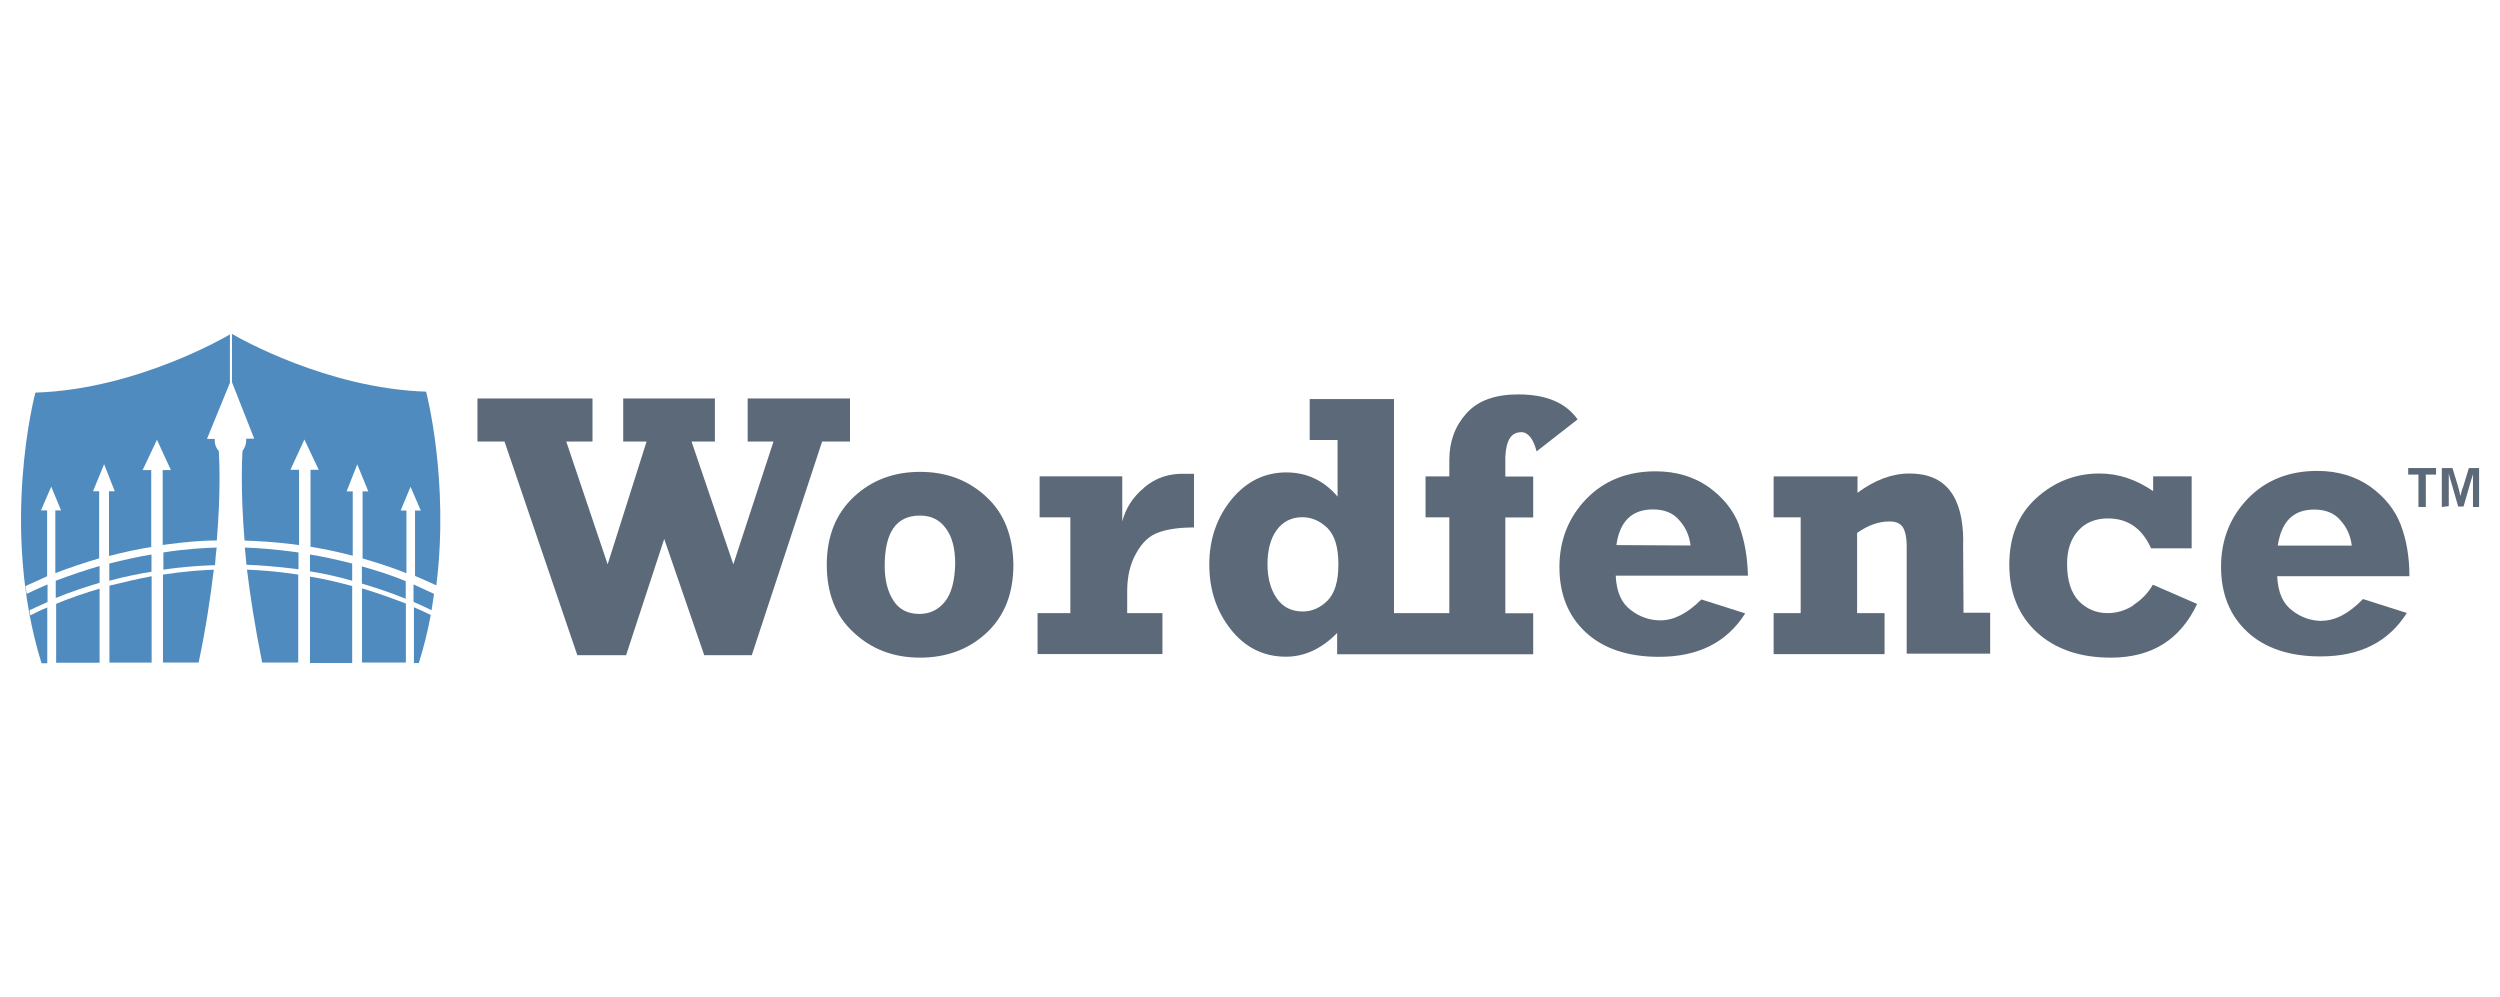
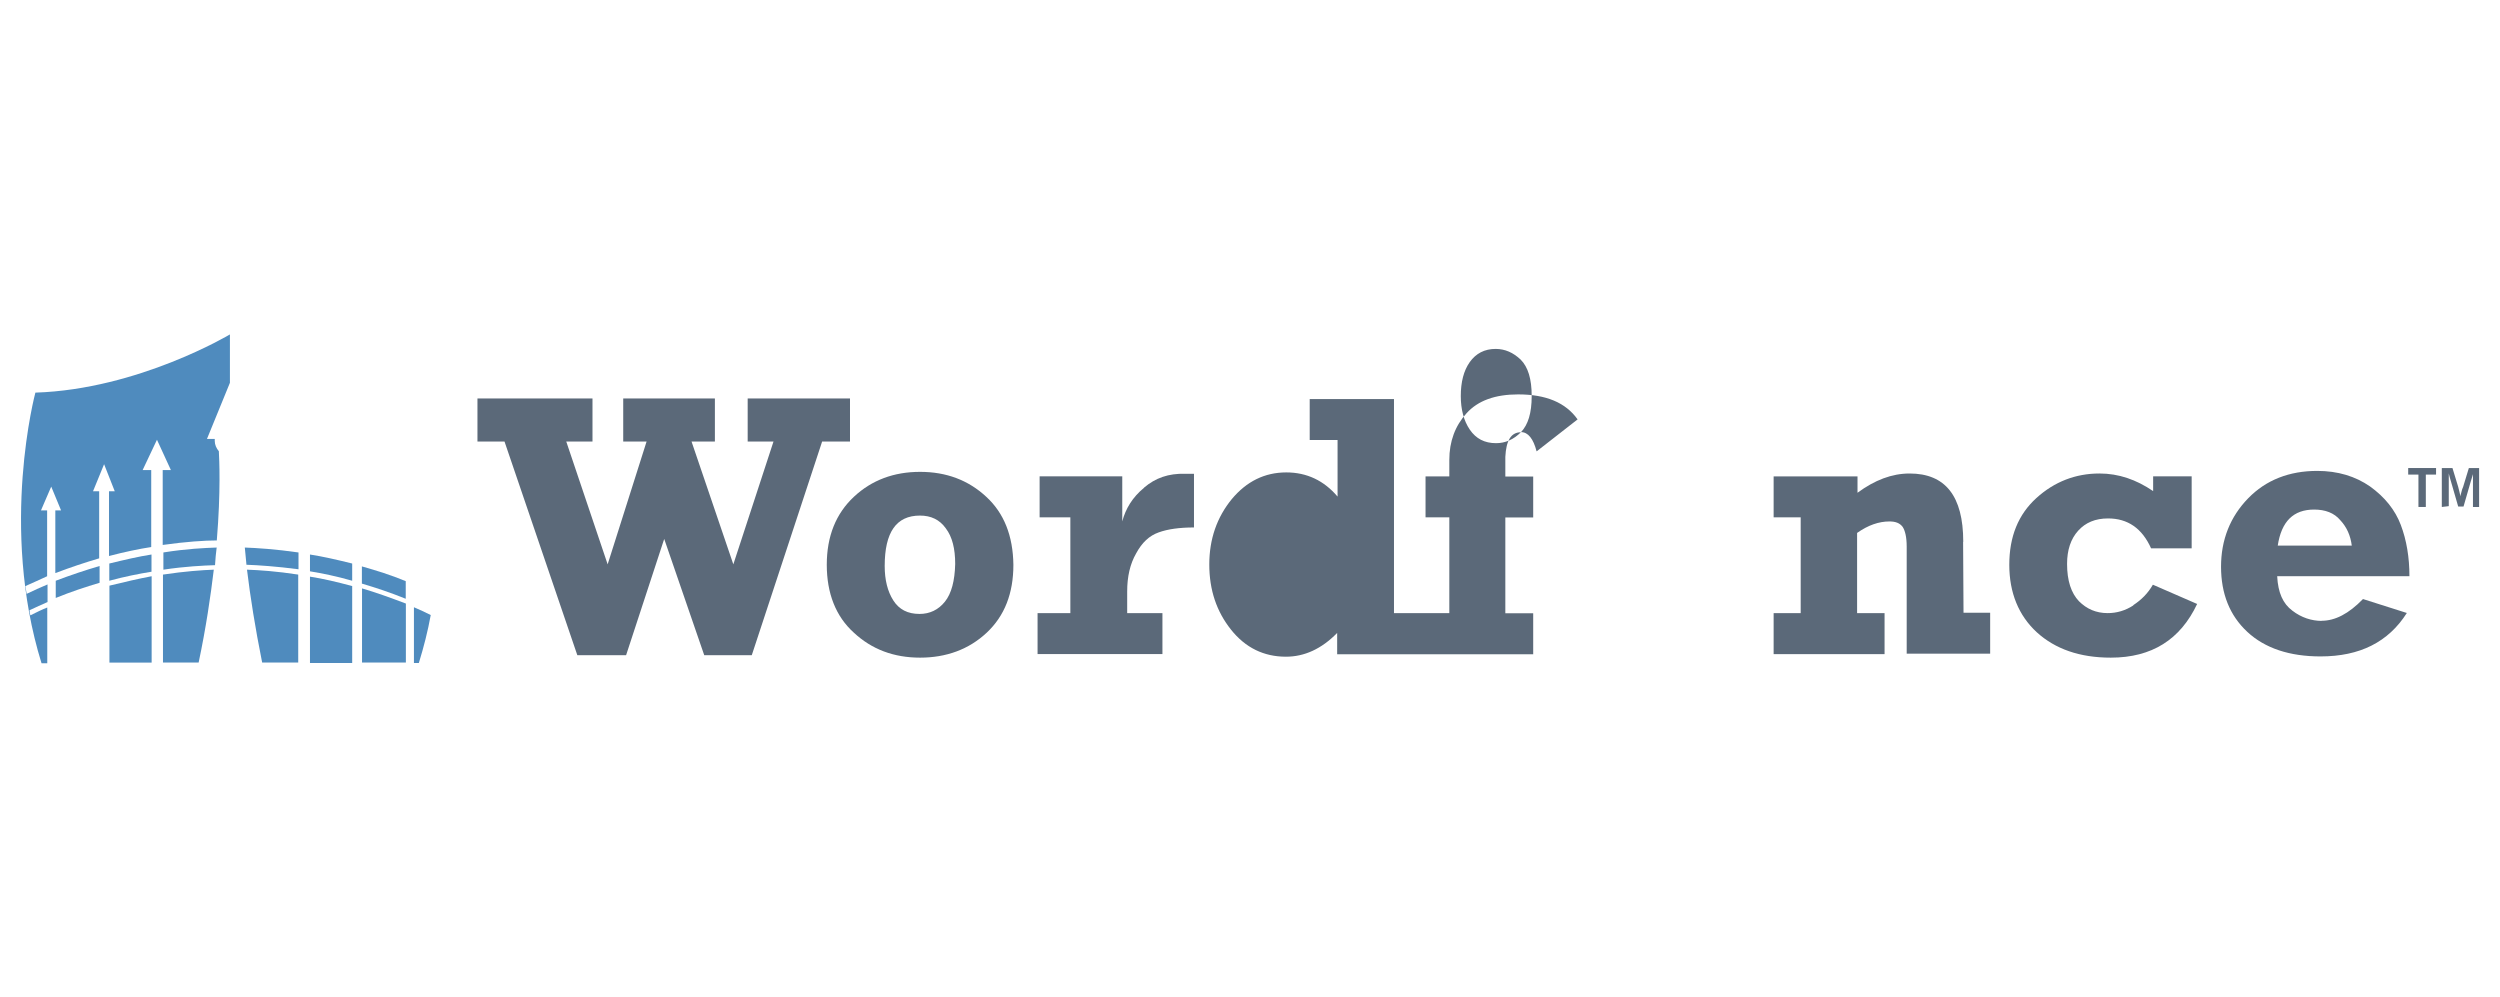
<svg xmlns="http://www.w3.org/2000/svg" id="_Ñëîé_1" data-name="Ñëîé 1" viewBox="0 0 183 73">
  <defs>
    <style>
      .cls-1 {
        opacity: .9;
      }

      .cls-2 {
        fill: #49596a;
      }

      .cls-2, .cls-3 {
        stroke-width: 0px;
      }

      .cls-3 {
        fill: #4f8bbe;
      }
    </style>
  </defs>
  <g class="cls-1">
-     <path class="cls-2" d="m111.34,31.63c.51,0,.9.48,1.14,1.41l3-2.34c-.87-1.23-2.31-1.83-4.35-1.83-1.68,0-2.94.45-3.78,1.38-.84.93-1.26,2.07-1.26,3.42v1.2h-1.74v3h1.74v7.01h-4.05v-15.67h-6.17v3h2.04v4.14c-.99-1.17-2.25-1.77-3.75-1.77-1.59,0-2.91.66-3.99,1.95-1.08,1.32-1.65,2.91-1.65,4.79s.54,3.45,1.59,4.77,2.4,1.98,4.02,1.98c1.35,0,2.61-.57,3.75-1.74v1.56h14.35v-3h-2.04v-7.01h2.04v-3h-2.04v-1.44c.06-1.2.42-1.8,1.14-1.8Zm-14.15,12.32c-.54.54-1.14.81-1.83.81-.84,0-1.47-.33-1.92-.99-.45-.66-.66-1.5-.66-2.46,0-1.02.21-1.86.66-2.49.45-.63,1.08-.96,1.89-.96.69,0,1.29.27,1.83.78.54.54.81,1.41.81,2.67s-.27,2.1-.78,2.64Z" />
-     <path class="cls-2" d="m127.31,38.46c-.42-1.11-1.17-2.04-2.25-2.82-1.08-.75-2.37-1.14-3.87-1.14-2.04,0-3.75.66-5.06,2.01s-1.98,3.03-1.98,5,.63,3.57,1.92,4.77,3.09,1.8,5.36,1.8c2.88,0,4.97-1.05,6.32-3.18l-3.21-1.02c-1.02,1.02-2.01,1.53-3,1.53-.75,0-1.5-.24-2.16-.75-.69-.51-1.05-1.32-1.11-2.52h9.68c-.03-1.32-.24-2.58-.66-3.69Zm-8.99,1.44c.24-1.74,1.14-2.61,2.67-2.61.81,0,1.47.24,1.92.78.48.51.75,1.14.84,1.86l-5.42-.03h0Z" />
+     <path class="cls-2" d="m111.34,31.63c.51,0,.9.48,1.14,1.41l3-2.34c-.87-1.23-2.31-1.83-4.35-1.83-1.68,0-2.94.45-3.78,1.38-.84.93-1.26,2.07-1.26,3.42v1.2h-1.74v3h1.74v7.01h-4.05v-15.67h-6.17v3h2.04v4.14c-.99-1.17-2.25-1.77-3.75-1.77-1.59,0-2.91.66-3.99,1.95-1.08,1.32-1.65,2.91-1.65,4.79s.54,3.45,1.59,4.77,2.4,1.98,4.02,1.98c1.35,0,2.61-.57,3.75-1.74v1.56h14.35v-3h-2.04v-7.01h2.04v-3h-2.04v-1.44c.06-1.2.42-1.8,1.14-1.8Zc-.54.54-1.14.81-1.83.81-.84,0-1.47-.33-1.92-.99-.45-.66-.66-1.5-.66-2.46,0-1.02.21-1.86.66-2.49.45-.63,1.08-.96,1.89-.96.69,0,1.29.27,1.83.78.54.54.81,1.41.81,2.67s-.27,2.1-.78,2.64Z" />
    <path class="cls-2" d="m169.96,45.45c-.75,0-1.5-.24-2.16-.75-.69-.51-1.05-1.32-1.11-2.52h9.68c0-1.38-.21-2.64-.63-3.75-.42-1.11-1.17-2.04-2.25-2.82-1.08-.75-2.37-1.14-3.87-1.14-2.04,0-3.75.66-5.06,2.01s-1.98,3.03-1.98,5,.63,3.57,1.92,4.77c1.29,1.2,3.09,1.8,5.36,1.8,2.88,0,4.97-1.05,6.32-3.18l-3.21-1.02c-1.05,1.08-2.04,1.59-3.03,1.59Zm-.57-8.15c.81,0,1.47.24,1.92.78.48.51.75,1.14.84,1.86h-5.42c.27-1.77,1.14-2.64,2.67-2.64Z" />
    <path class="cls-2" d="m143.71,39.66c0-3.36-1.32-5-3.93-5-1.29,0-2.55.48-3.81,1.41v-1.2h-6.14v3h1.98v7.01h-1.98v3h8.12v-3h-2.01v-5.87c.81-.57,1.59-.84,2.37-.84.45,0,.75.12.96.39.18.27.3.75.3,1.44v7.85h6.11v-3h-1.95l-.03-5.18h0Z" />
    <path class="cls-2" d="m156.17,44.31c-.6.39-1.23.57-1.89.57-.84,0-1.53-.3-2.1-.87-.57-.6-.87-1.5-.87-2.73,0-1.02.27-1.83.81-2.43s1.26-.9,2.19-.9c1.44,0,2.49.72,3.15,2.19h2.97v-5.27h-2.82v1.08c-1.23-.84-2.52-1.29-3.93-1.29-1.74,0-3.3.6-4.62,1.8s-1.98,2.82-1.98,4.88.69,3.72,2.01,4.94c1.35,1.23,3.15,1.86,5.42,1.86,3,0,5.09-1.32,6.32-3.93l-3.24-1.41c-.36.63-.84,1.11-1.44,1.5Z" />
    <polygon class="cls-2" points="62.22 29.17 54.73 29.17 54.73 32.32 56.62 32.32 53.68 41.31 50.62 32.32 52.33 32.32 52.33 29.17 45.62 29.17 45.62 32.32 47.33 32.32 44.48 41.31 41.45 32.32 43.37 32.32 43.37 29.17 34.95 29.17 34.95 32.32 36.93 32.32 42.26 47.96 45.83 47.96 48.62 39.45 51.55 47.96 55.03 47.96 60.18 32.32 62.22 32.32 62.22 29.17" />
    <path class="cls-2" d="m83.74,35.71c-.84.69-1.35,1.53-1.59,2.46v-3.3h-6.05v3h2.25v7.01h-2.4v3h9.14v-3h-2.58v-1.59c0-1.08.21-2.01.66-2.79.42-.78.96-1.29,1.65-1.53.66-.24,1.53-.36,2.58-.36v-3.93h-.66c-1.2-.03-2.16.3-3,1.02Z" />
    <path class="cls-2" d="m72.2,36.37c-1.32-1.23-2.94-1.83-4.85-1.83s-3.54.6-4.85,1.83-1.98,2.88-1.98,4.97.66,3.78,1.98,4.97c1.32,1.23,2.94,1.83,4.85,1.83s3.57-.6,4.88-1.83,1.95-2.88,1.95-4.97c-.03-2.13-.69-3.78-1.98-4.97Zm-3.03,7.67c-.48.6-1.11.9-1.86.9-.87,0-1.5-.33-1.92-.99-.42-.66-.63-1.5-.63-2.52,0-2.46.84-3.69,2.58-3.69.81,0,1.44.3,1.89.93.48.63.69,1.5.69,2.61-.03,1.23-.27,2.16-.75,2.76Z" />
  </g>
  <g class="cls-1">
    <g>
      <path class="cls-2" d="m177.03,37.11v-2.37h-.75v-.48h2.04v.48h-.75v2.37h-.54Z" />
      <path class="cls-2" d="m178.74,37.11v-2.85h.78l.42,1.38c.03.12.06.24.09.36.03.12.06.24.06.33.03-.12.06-.21.09-.33s.06-.24.12-.36l.42-1.38h.75v2.85h-.45v-2.4c-.03.12-.06.21-.09.3s-.06.21-.09.3l-.51,1.77h-.39l-.51-1.77c-.06-.18-.09-.33-.12-.42-.03-.09-.03-.15-.06-.24v2.4l-.51.06h0Z" />
    </g>
  </g>
  <g>
    <path class="cls-3" d="m11.93,42.06v6.44h2.61c.54-2.55.87-4.82,1.11-6.8-.84.03-2.13.12-3.72.36Z" />
    <path class="cls-3" d="m2.22,45.03c-.03-.12-.06-.24-.06-.36.45-.21.9-.42,1.32-.6v-1.29c-.51.21-1.02.45-1.53.69-.03-.18-.06-.39-.09-.57.54-.24,1.08-.48,1.59-.72v-4.82h-.45l.75-1.74.72,1.74h-.42v4.59c1.11-.42,2.19-.78,3.21-1.08v-4.91h-.45l.81-1.98.78,1.98h-.42v4.74c1.14-.3,2.16-.51,3.09-.66v-5.63h-.63l1.05-2.22,1.02,2.22h-.6v5.48c1.71-.24,3.09-.33,3.96-.33.3-3.63.18-5.93.15-6.53-.18-.21-.3-.48-.3-.75v-.15h-.57l1.68-4.11v.03-3.57s-6.71,4.02-14.24,4.26c0,0-2.64,9.83.45,19.81h.42v-4.08c-.39.15-.81.36-1.23.57Z" />
    <path class="cls-3" d="m8.01,42.87v5.63h3.09v-6.32c-.96.18-1.98.42-3.09.69Z" />
-     <path class="cls-3" d="m4.11,44.19v4.32h3.18v-5.42c-1.02.3-2.1.66-3.18,1.11Z" />
    <path class="cls-3" d="m11.09,40.59c-.96.15-1.98.39-3.09.66v1.26c1.11-.3,2.16-.51,3.09-.66v-1.26Z" />
    <path class="cls-3" d="m15.86,40.08c-.87.03-2.22.09-3.9.36v1.26c1.59-.24,2.91-.3,3.78-.33.03-.45.06-.87.12-1.29Z" />
    <path class="cls-3" d="m7.29,41.43c-1.02.3-2.1.66-3.21,1.08v1.26c1.11-.45,2.19-.81,3.21-1.11v-1.23Z" />
    <path class="cls-3" d="m29.7,42.54c-1.08-.45-2.16-.78-3.21-1.08v1.26c1.02.3,2.1.66,3.21,1.11v-1.29Z" />
    <path class="cls-3" d="m18.08,41.7c.24,1.98.6,4.26,1.11,6.8h2.64v-6.44c-1.56-.24-2.85-.33-3.75-.36Z" />
    <path class="cls-3" d="m25.78,41.25c-1.08-.27-2.13-.51-3.09-.66v1.23c.9.15,1.95.36,3.09.69v-1.26Z" />
    <path class="cls-3" d="m30.3,48.53h.36c.36-1.17.66-2.34.87-3.51-.42-.21-.81-.39-1.23-.57v4.08h0Z" />
    <path class="cls-3" d="m22.69,42.21v6.32h3.09v-5.63c-1.11-.3-2.13-.54-3.09-.69Z" />
    <path class="cls-3" d="m26.5,43.08v5.42h3.21v-4.32c-1.11-.42-2.19-.81-3.21-1.11Z" />
-     <path class="cls-3" d="m18.59,32.11h-.57v.15c0,.3-.12.54-.27.75-.03.57-.15,2.88.15,6.56.87.03,2.25.09,3.99.33v-5.51h-.63l1.02-2.22,1.05,2.22h-.6v5.63c.9.15,1.95.36,3.09.66v-4.71h-.45l.78-1.98.81,1.98h-.42v4.91c1.02.3,2.1.63,3.21,1.08v-4.59h-.42l.72-1.74.75,1.74h-.42v4.79c.51.21,1.05.45,1.56.69.96-7.73-.75-14.18-.75-14.18-7.25-.24-13.7-3.93-14.21-4.23v3.54l1.62,4.11Z" />
    <path class="cls-3" d="m21.85,40.44c-1.68-.24-3.06-.33-3.93-.36.03.42.09.81.12,1.26.87.03,2.19.12,3.81.33v-1.23h0Z" />
-     <path class="cls-3" d="m30.3,44.07c.42.18.87.39,1.29.6.06-.39.12-.81.18-1.2-.51-.24-.99-.45-1.5-.69v1.29h.03Z" />
  </g>
</svg>